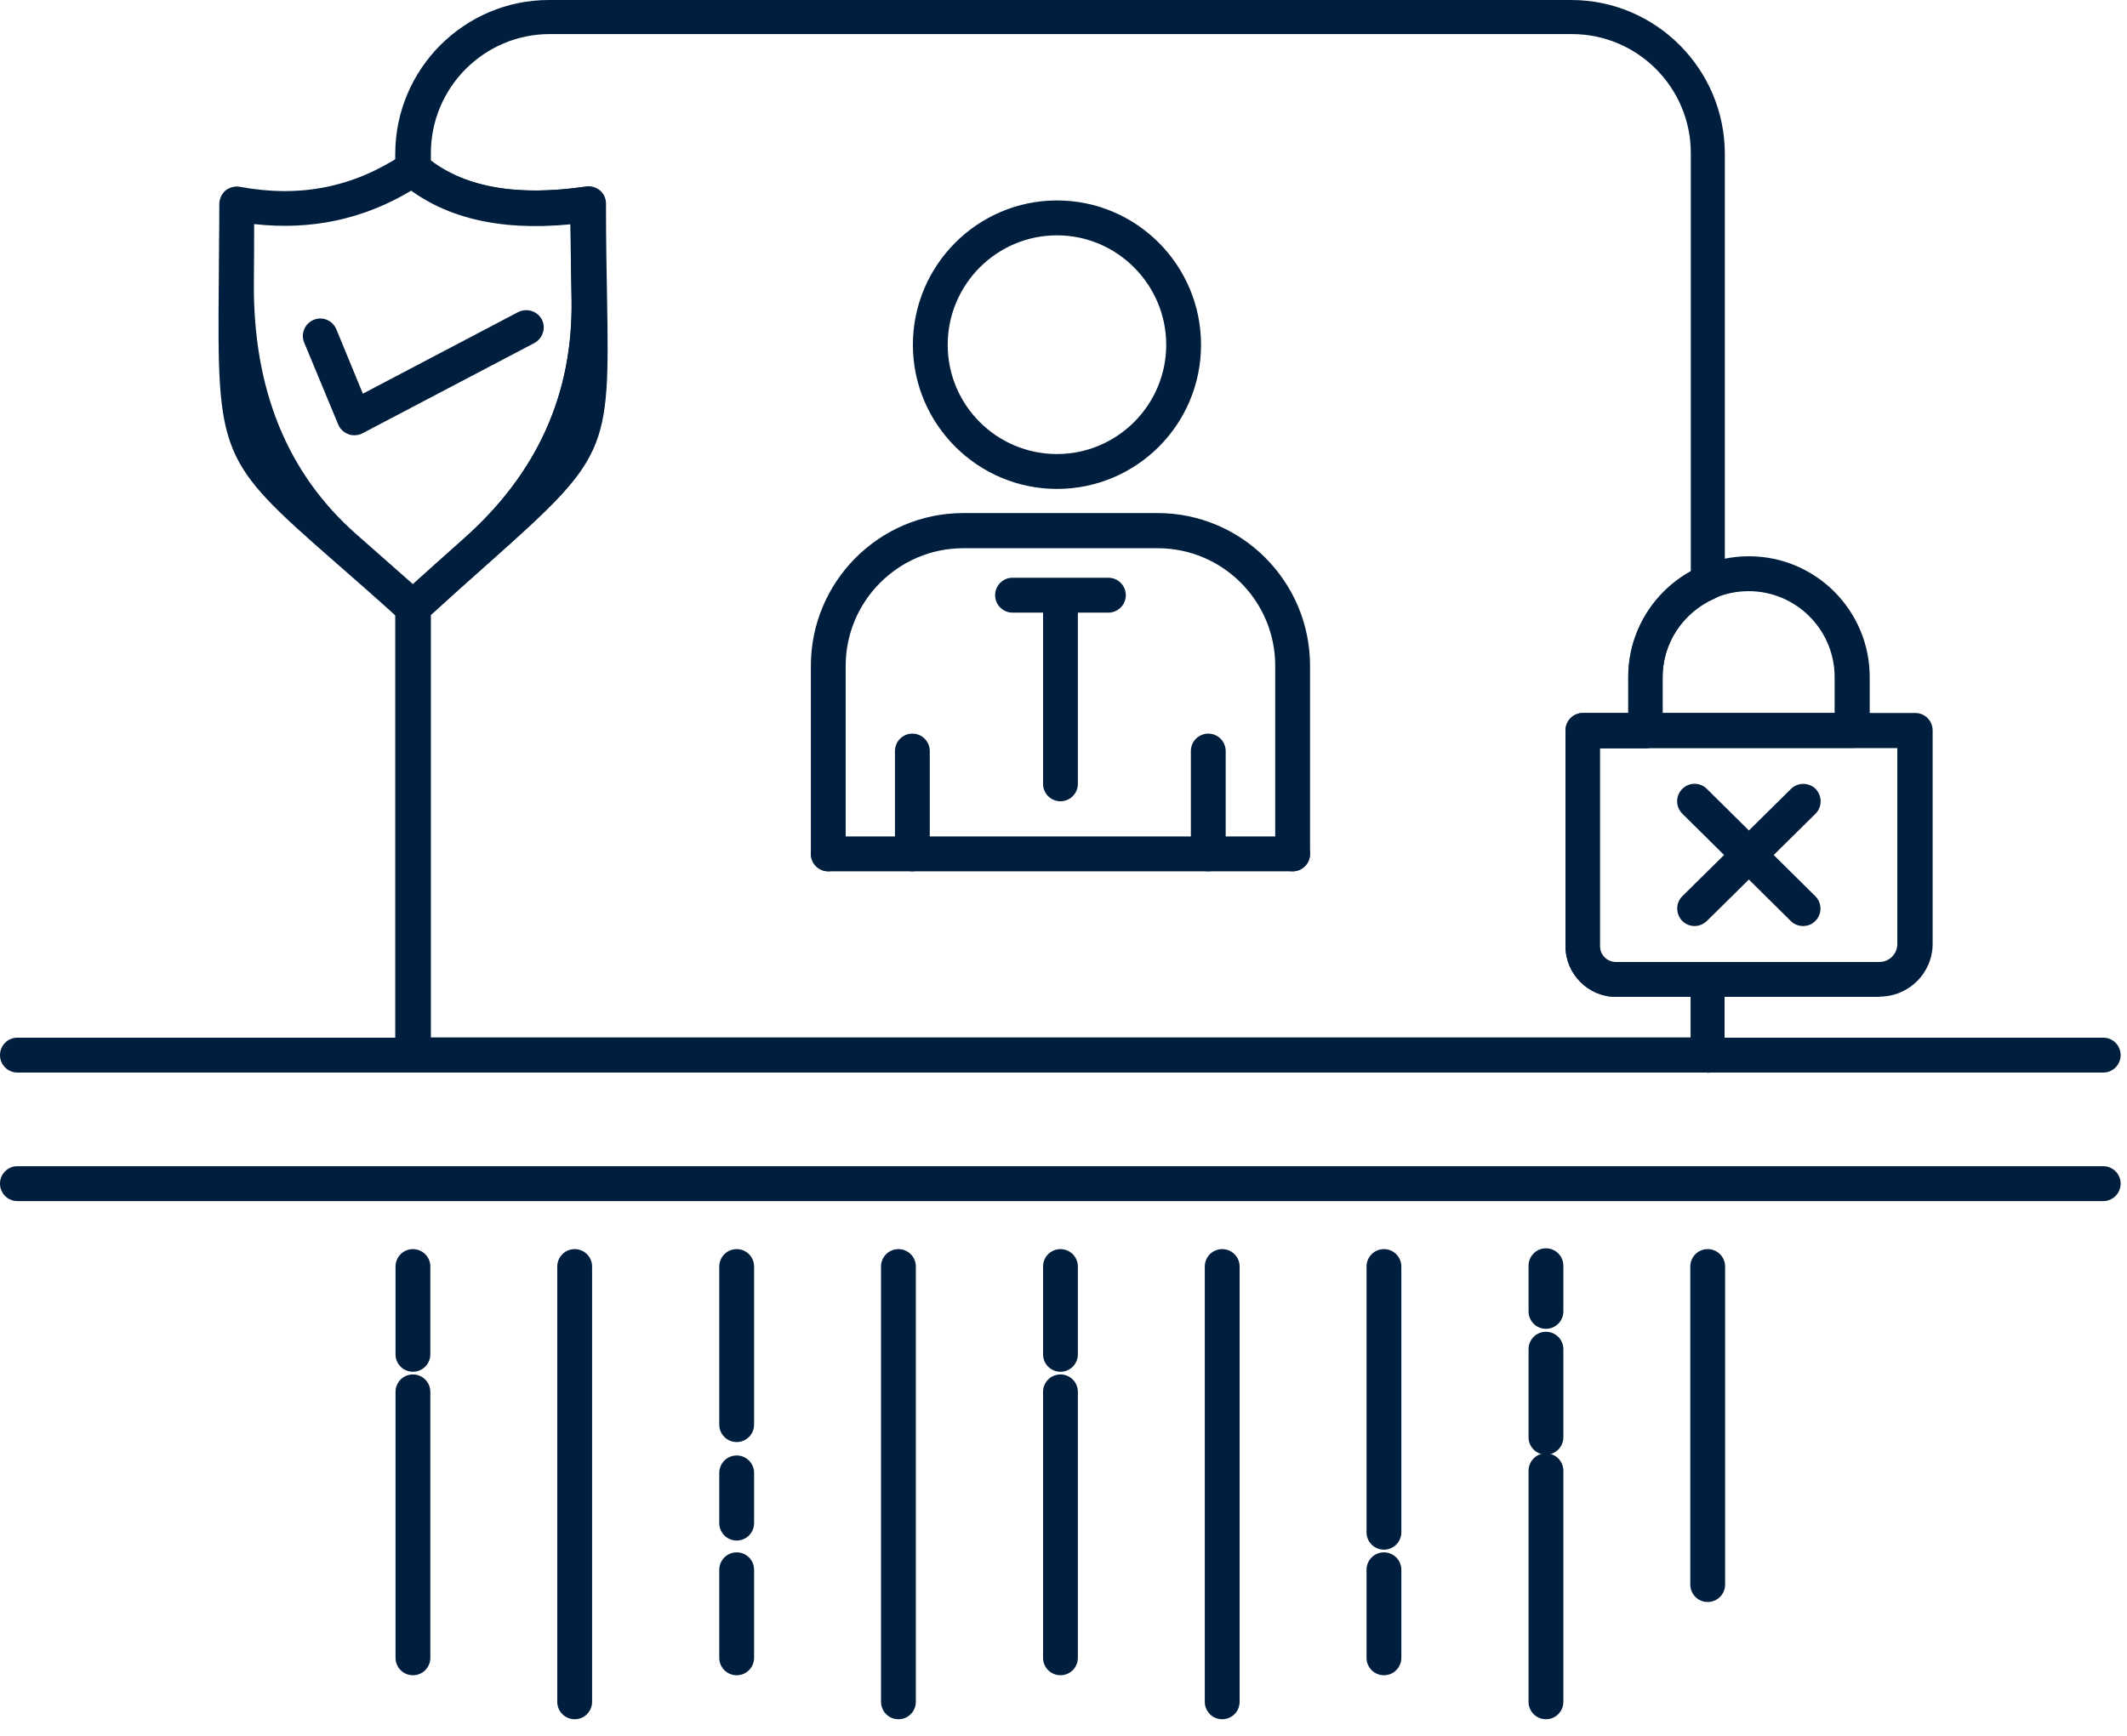
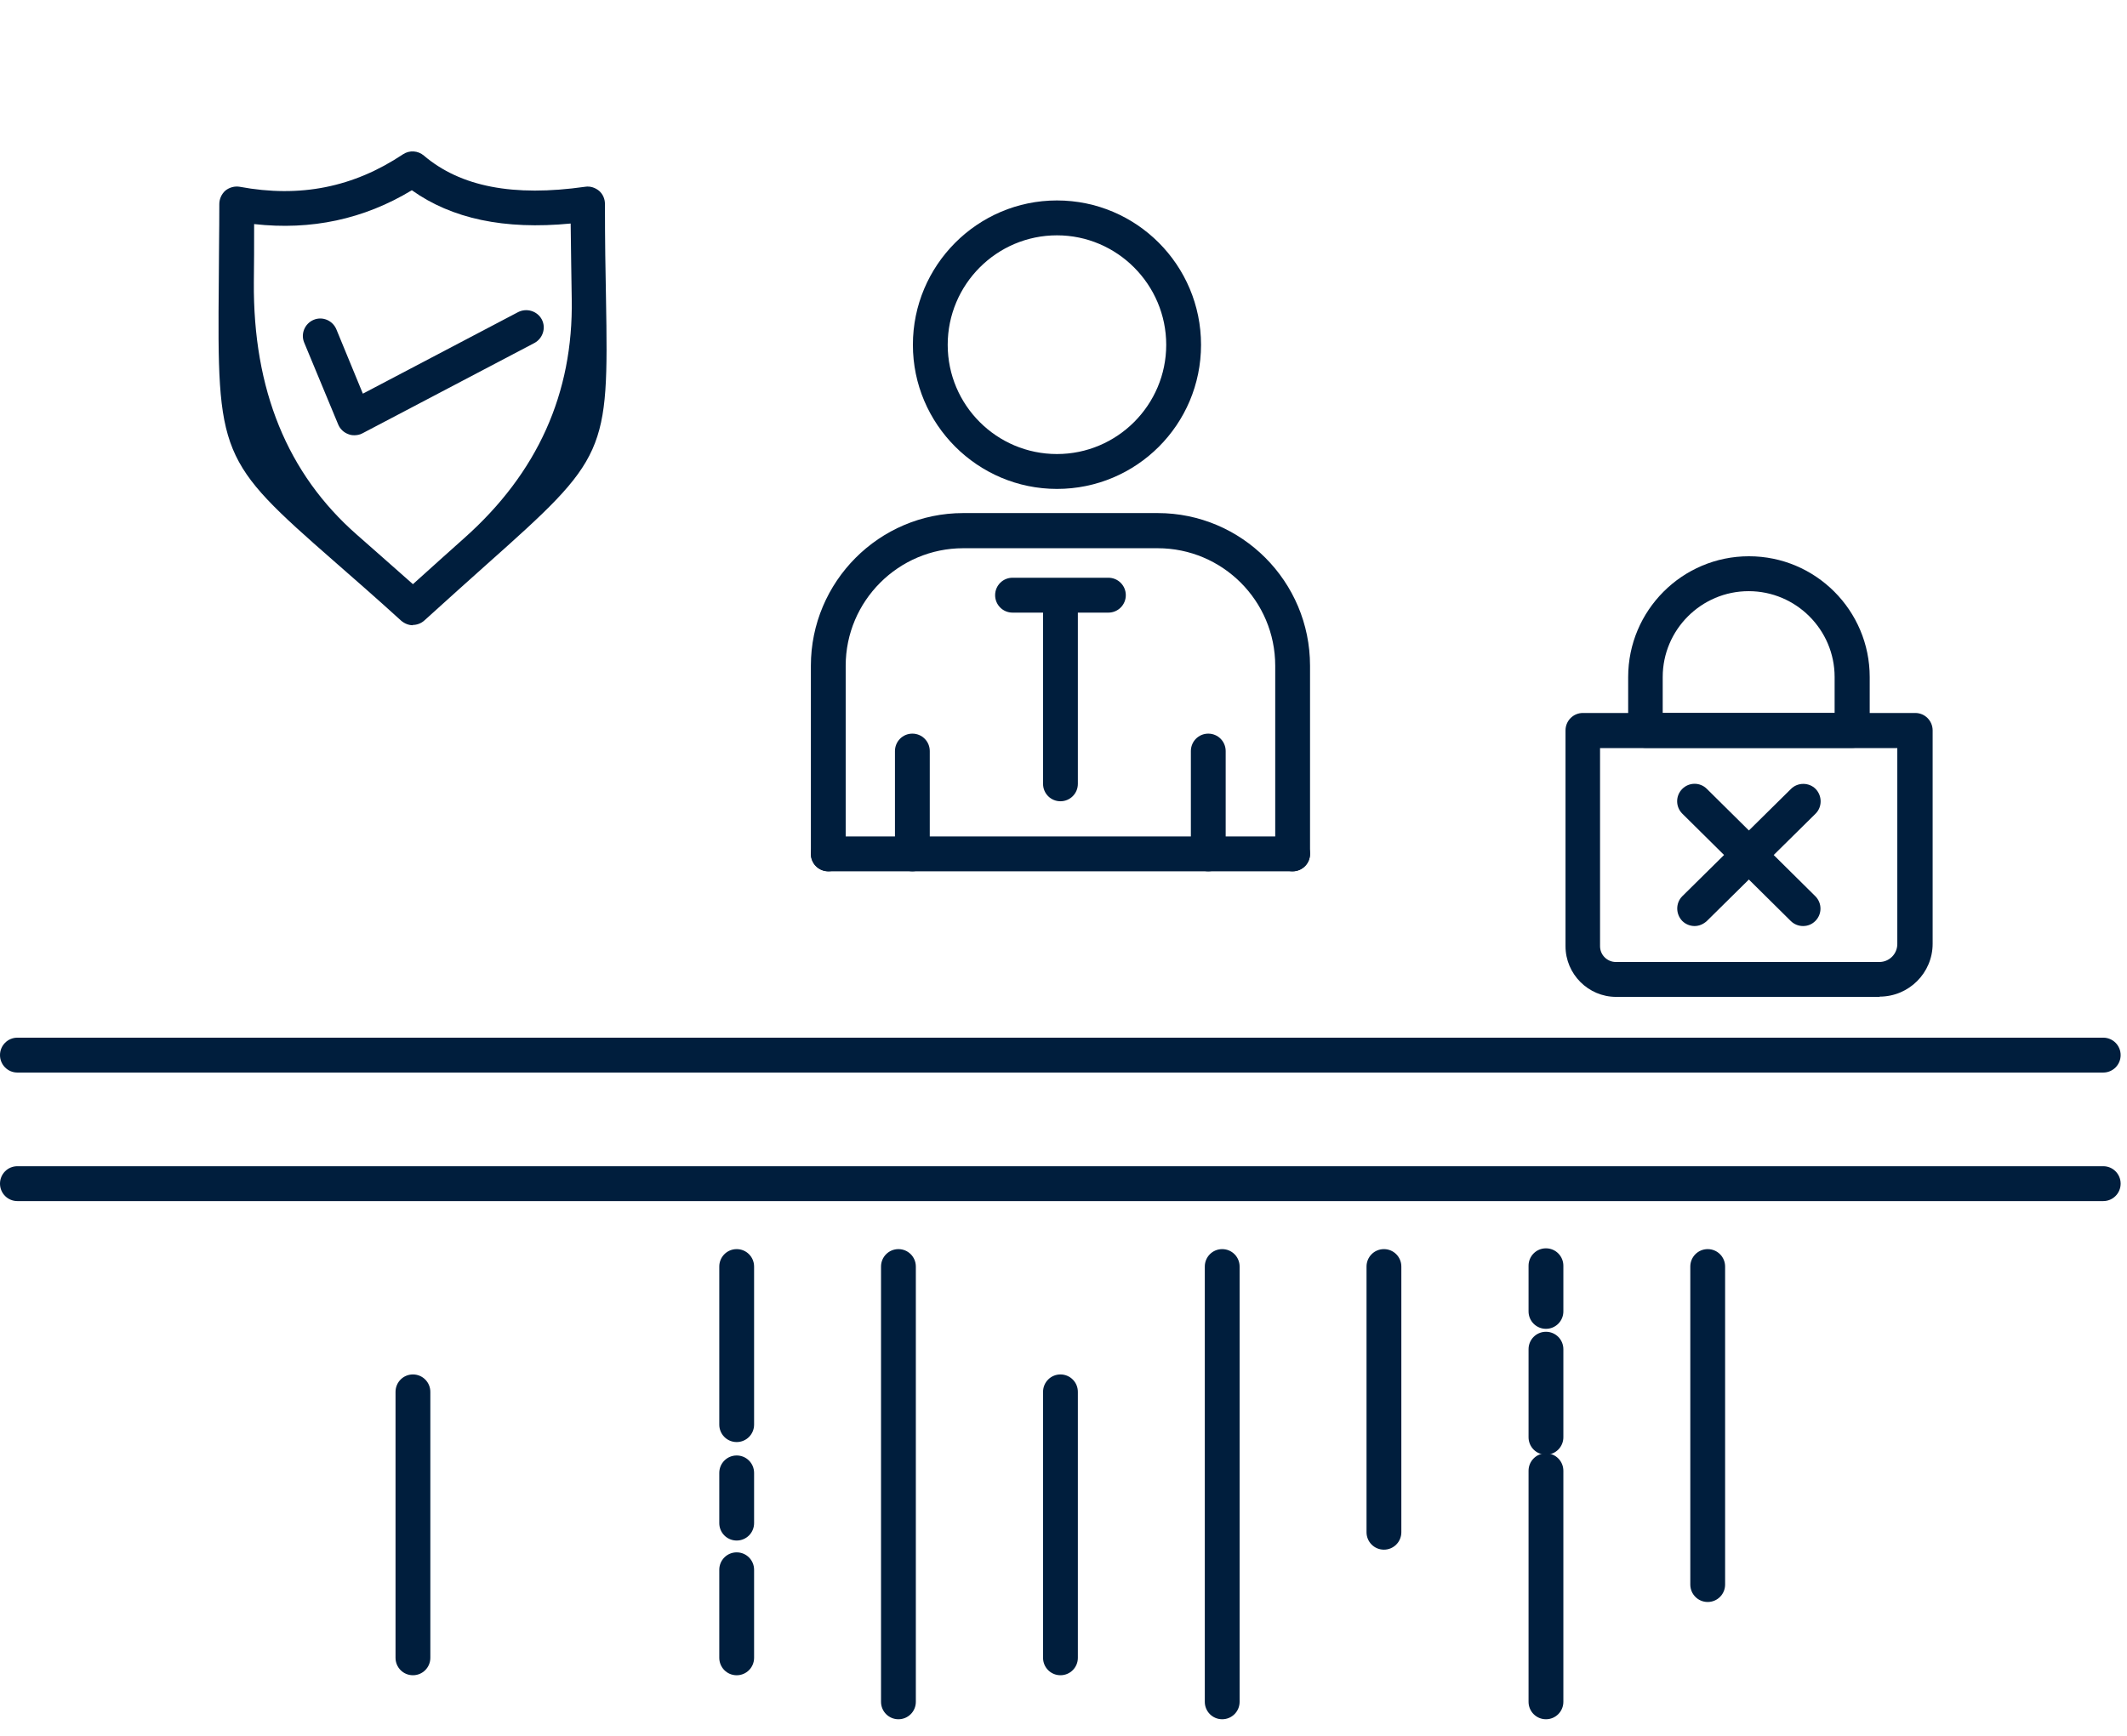
<svg xmlns="http://www.w3.org/2000/svg" width="109" height="89" viewBox="0 0 109 89" fill="none">
-   <path d="M87.513 54.979H21.147C20.653 54.979 20.255 54.581 20.255 54.085V31.169C20.255 30.922 20.365 30.674 20.544 30.509C21.779 29.381 22.849 28.432 23.782 27.607C27.533 24.269 29.368 20.188 29.285 15.364C29.271 14.25 29.244 12.971 29.23 11.499C25.525 11.857 22.657 11.142 20.571 9.381C20.365 9.216 20.255 8.968 20.255 8.693V7.895C20.255 3.535 23.796 0 28.133 0H80.514C84.864 0 88.391 3.549 88.391 7.895V29.876C88.391 30.234 88.185 30.55 87.856 30.688C86.237 31.403 85.194 32.985 85.194 34.732V37.469C85.194 37.964 84.796 38.363 84.302 38.363H81.969V48.528C81.969 48.982 82.339 49.34 82.778 49.34H87.485C87.979 49.34 88.377 49.739 88.377 50.234V54.099C88.377 54.594 87.979 54.993 87.485 54.993L87.513 54.979ZM22.053 53.177H86.635V51.1H82.82C81.392 51.1 80.226 49.931 80.226 48.501V37.441C80.226 36.946 80.624 36.547 81.118 36.547H83.451V34.704C83.451 32.448 84.686 30.385 86.648 29.285V7.854C86.648 4.484 83.917 1.747 80.555 1.747H28.174C24.811 1.747 22.081 4.484 22.081 7.854V8.226C23.947 9.629 26.568 10.069 30.04 9.56C30.301 9.519 30.548 9.601 30.754 9.766C30.946 9.931 31.055 10.179 31.055 10.44C31.055 12.338 31.083 13.934 31.11 15.282C31.248 23.191 31.138 23.439 25.004 28.9C24.153 29.656 23.178 30.523 22.081 31.527V53.164L22.053 53.177Z" fill="#001E3D" />
  <path d="M96.323 51.1H82.819C81.392 51.1 80.226 49.931 80.226 48.501V37.442C80.226 36.946 80.624 36.547 81.118 36.547H98.148C98.642 36.547 99.04 36.946 99.04 37.442V48.377C99.04 49.876 97.819 51.087 96.323 51.087V51.1ZM81.996 38.336V48.501C81.996 48.955 82.366 49.312 82.806 49.312H96.309C96.817 49.312 97.229 48.9 97.229 48.391V38.349H81.982L81.996 38.336Z" fill="#001E3D" />
  <path d="M94.91 38.336H84.329C83.835 38.336 83.437 37.937 83.437 37.441V34.704C83.437 31.293 86.209 28.514 89.626 28.514C93.043 28.514 95.815 31.293 95.815 34.704V37.441C95.815 37.937 95.417 38.336 94.923 38.336H94.91ZM85.221 36.547H94.017V34.704C94.017 32.283 92.041 30.303 89.612 30.303C87.183 30.303 85.207 32.283 85.207 34.704V36.547H85.221Z" fill="#001E3D" />
  <path d="M86.84 47.469C86.607 47.469 86.374 47.373 86.209 47.208C85.866 46.85 85.866 46.286 86.209 45.942L91.781 40.44C92.124 40.096 92.7 40.096 93.043 40.44C93.386 40.798 93.386 41.362 93.043 41.706L87.472 47.208C87.293 47.373 87.074 47.469 86.84 47.469Z" fill="#001E3D" />
  <path d="M92.398 47.469C92.179 47.469 91.945 47.387 91.767 47.208L86.209 41.706C85.866 41.362 85.853 40.798 86.209 40.44C86.552 40.096 87.115 40.083 87.472 40.44L93.03 45.942C93.373 46.286 93.386 46.85 93.03 47.208C92.851 47.387 92.632 47.469 92.398 47.469Z" fill="#001E3D" />
  <path d="M21.161 32.05C20.942 32.05 20.736 31.967 20.557 31.816C19.226 30.605 18.087 29.615 17.113 28.762C11.239 23.618 11.129 23.356 11.212 14.429C11.212 13.274 11.239 11.953 11.239 10.454C11.239 10.193 11.363 9.931 11.555 9.766C11.761 9.601 12.035 9.532 12.282 9.574C15.384 10.151 18.114 9.601 20.653 7.909C20.983 7.689 21.422 7.717 21.724 7.978C23.604 9.574 26.307 10.096 29.985 9.574C30.246 9.532 30.493 9.615 30.699 9.78C30.891 9.945 31.001 10.193 31.001 10.454C31.001 12.352 31.028 13.948 31.055 15.309C31.193 23.219 31.083 23.466 24.962 28.913C24.043 29.739 22.973 30.688 21.751 31.802C21.587 31.953 21.367 32.036 21.147 32.036L21.161 32.05ZM13.023 11.499C13.023 12.586 13.023 13.563 13.009 14.457C12.964 19.968 14.725 24.287 18.293 27.414C19.116 28.143 20.063 28.968 21.161 29.945C22.149 29.051 23.027 28.267 23.796 27.579C27.547 24.241 29.381 20.16 29.299 15.337C29.285 14.223 29.258 12.944 29.244 11.458C25.841 11.788 23.151 11.21 21.106 9.752C18.65 11.238 15.946 11.816 13.023 11.486V11.499Z" fill="#001E3D" />
  <path d="M54.165 25.062C50.103 25.062 46.782 21.747 46.782 17.675C46.782 13.604 50.09 10.275 54.165 10.275C58.241 10.275 61.548 13.59 61.548 17.675C61.548 21.761 58.241 25.062 54.165 25.062ZM54.165 12.063C51.078 12.063 48.566 14.581 48.566 17.675C48.566 20.77 51.078 23.274 54.165 23.274C57.253 23.274 59.764 20.757 59.764 17.675C59.764 14.594 57.253 12.063 54.165 12.063Z" fill="#001E3D" />
  <path d="M66.242 44.663C65.748 44.663 65.35 44.264 65.35 43.769V34.127C65.35 30.798 62.646 28.102 59.325 28.102H49.362C46.041 28.102 43.338 30.811 43.338 34.127V43.769C43.338 44.264 42.94 44.663 42.446 44.663C41.952 44.663 41.554 44.264 41.554 43.769V34.127C41.554 29.821 45.053 26.3 49.362 26.3H59.325C63.634 26.3 67.134 29.807 67.134 34.127V43.769C67.134 44.264 66.736 44.663 66.242 44.663ZM61.919 44.663C61.425 44.663 61.027 44.264 61.027 43.769V38.501C61.027 38.005 61.425 37.606 61.919 37.606C62.413 37.606 62.811 38.005 62.811 38.501V43.769C62.811 44.264 62.413 44.663 61.919 44.663ZM46.755 44.663C46.261 44.663 45.863 44.264 45.863 43.769V38.501C45.863 38.005 46.261 37.606 46.755 37.606C47.249 37.606 47.647 38.005 47.647 38.501V43.769C47.647 44.264 47.249 44.663 46.755 44.663Z" fill="#001E3D" />
  <path d="M54.344 41.073C53.85 41.073 53.452 40.674 53.452 40.179V31.403H51.888C51.394 31.403 50.996 31.004 50.996 30.509C50.996 30.014 51.394 29.615 51.888 29.615H56.8C57.294 29.615 57.693 30.014 57.693 30.509C57.693 31.004 57.294 31.403 56.8 31.403H55.236V40.179C55.236 40.674 54.838 41.073 54.344 41.073Z" fill="#001E3D" />
  <path d="M66.242 44.663H42.446C41.952 44.663 41.554 44.264 41.554 43.769C41.554 43.274 41.952 42.875 42.446 42.875H66.242C66.736 42.875 67.134 43.274 67.134 43.769C67.134 44.264 66.736 44.663 66.242 44.663Z" fill="#001E3D" />
  <path d="M107.782 54.979H0.892C0.398 54.979 0 54.58 0 54.085C0 53.59 0.398 53.191 0.892 53.191H107.782C108.276 53.191 108.674 53.59 108.674 54.085C108.674 54.58 108.276 54.979 107.782 54.979Z" fill="#001E3D" />
  <path d="M107.782 61.568H0.892C0.398 61.568 0 61.169 0 60.674C0 60.179 0.398 59.78 0.892 59.78H107.782C108.276 59.78 108.674 60.179 108.674 60.674C108.674 61.169 108.276 61.568 107.782 61.568Z" fill="#001E3D" />
  <path d="M21.161 85.873C20.667 85.873 20.269 85.475 20.269 84.979V71.348C20.269 70.853 20.667 70.454 21.161 70.454C21.655 70.454 22.053 70.853 22.053 71.348V84.979C22.053 85.475 21.655 85.873 21.161 85.873Z" fill="#001E3D" />
-   <path d="M29.45 88.129C28.956 88.129 28.558 87.73 28.558 87.235V64.924C28.558 64.429 28.956 64.03 29.45 64.03C29.944 64.03 30.342 64.429 30.342 64.924V87.235C30.342 87.73 29.944 88.129 29.45 88.129Z" fill="#001E3D" />
  <path d="M37.752 73.92C37.258 73.92 36.86 73.521 36.86 73.026V64.924C36.86 64.429 37.258 64.03 37.752 64.03C38.246 64.03 38.644 64.429 38.644 64.924V73.026C38.644 73.521 38.246 73.92 37.752 73.92Z" fill="#001E3D" />
  <path d="M46.041 88.129C45.547 88.129 45.149 87.73 45.149 87.235V64.924C45.149 64.429 45.547 64.03 46.041 64.03C46.535 64.03 46.933 64.429 46.933 64.924V87.235C46.933 87.73 46.535 88.129 46.041 88.129Z" fill="#001E3D" />
  <path d="M54.344 85.873C53.85 85.873 53.452 85.475 53.452 84.979V71.348C53.452 70.853 53.85 70.454 54.344 70.454C54.838 70.454 55.236 70.853 55.236 71.348V84.979C55.236 85.475 54.838 85.873 54.344 85.873Z" fill="#001E3D" />
  <path d="M62.633 88.129C62.139 88.129 61.741 87.73 61.741 87.235V64.924C61.741 64.429 62.139 64.03 62.633 64.03C63.127 64.03 63.525 64.429 63.525 64.924V87.235C63.525 87.73 63.127 88.129 62.633 88.129Z" fill="#001E3D" />
  <path d="M70.921 79.436C70.427 79.436 70.029 79.037 70.029 78.542V64.924C70.029 64.429 70.427 64.03 70.921 64.03C71.415 64.03 71.813 64.429 71.813 64.924V78.542C71.813 79.037 71.415 79.436 70.921 79.436Z" fill="#001E3D" />
  <path d="M79.224 88.129C78.73 88.129 78.332 87.73 78.332 87.235V75.392C78.332 74.897 78.73 74.498 79.224 74.498C79.718 74.498 80.116 74.897 80.116 75.392V87.235C80.116 87.73 79.718 88.129 79.224 88.129Z" fill="#001E3D" />
  <path d="M87.513 82.118C87.019 82.118 86.621 81.719 86.621 81.224V64.924C86.621 64.429 87.019 64.03 87.513 64.03C88.007 64.03 88.405 64.429 88.405 64.924V81.224C88.405 81.719 88.007 82.118 87.513 82.118Z" fill="#001E3D" />
-   <path d="M21.161 70.316C20.667 70.316 20.269 69.918 20.269 69.422V64.924C20.269 64.429 20.667 64.03 21.161 64.03C21.655 64.03 22.053 64.429 22.053 64.924V69.422C22.053 69.918 21.655 70.316 21.161 70.316Z" fill="#001E3D" />
  <path d="M37.752 85.874C37.258 85.874 36.86 85.475 36.86 84.979V80.468C36.86 79.972 37.258 79.574 37.752 79.574C38.246 79.574 38.644 79.972 38.644 80.468V84.979C38.644 85.475 38.246 85.874 37.752 85.874Z" fill="#001E3D" />
-   <path d="M54.344 70.316C53.85 70.316 53.452 69.918 53.452 69.422V64.924C53.452 64.429 53.85 64.03 54.344 64.03C54.838 64.03 55.236 64.429 55.236 64.924V69.422C55.236 69.918 54.838 70.316 54.344 70.316Z" fill="#001E3D" />
-   <path d="M70.921 85.874C70.427 85.874 70.029 85.475 70.029 84.979V80.468C70.029 79.972 70.427 79.574 70.921 79.574C71.415 79.574 71.813 79.972 71.813 80.468V84.979C71.813 85.475 71.415 85.874 70.921 85.874Z" fill="#001E3D" />
  <path d="M18.156 22.311C18.046 22.311 17.95 22.297 17.854 22.256C17.621 22.173 17.429 21.994 17.332 21.761L15.59 17.565C15.398 17.111 15.617 16.589 16.07 16.396C16.523 16.203 17.044 16.424 17.236 16.878L18.595 20.179L26.555 15.997C26.994 15.777 27.529 15.942 27.762 16.369C27.995 16.809 27.817 17.345 27.392 17.579L18.568 22.215C18.444 22.283 18.293 22.311 18.156 22.311Z" fill="#001E3D" />
  <path d="M37.752 78.968C37.258 78.968 36.86 78.57 36.86 78.074V75.502C36.86 75.007 37.258 74.608 37.752 74.608C38.246 74.608 38.644 75.007 38.644 75.502V78.074C38.644 78.57 38.246 78.968 37.752 78.968Z" fill="#001E3D" />
  <path d="M79.224 74.567C78.73 74.567 78.332 74.168 78.332 73.673V69.161C78.332 68.666 78.73 68.267 79.224 68.267C79.718 68.267 80.116 68.666 80.116 69.161V73.673C80.116 74.168 79.718 74.567 79.224 74.567Z" fill="#001E3D" />
  <path d="M79.224 68.116C78.73 68.116 78.332 67.717 78.332 67.222V64.883C78.332 64.388 78.73 63.989 79.224 63.989C79.718 63.989 80.116 64.388 80.116 64.883V67.222C80.116 67.717 79.718 68.116 79.224 68.116Z" fill="#001E3D" />
</svg>